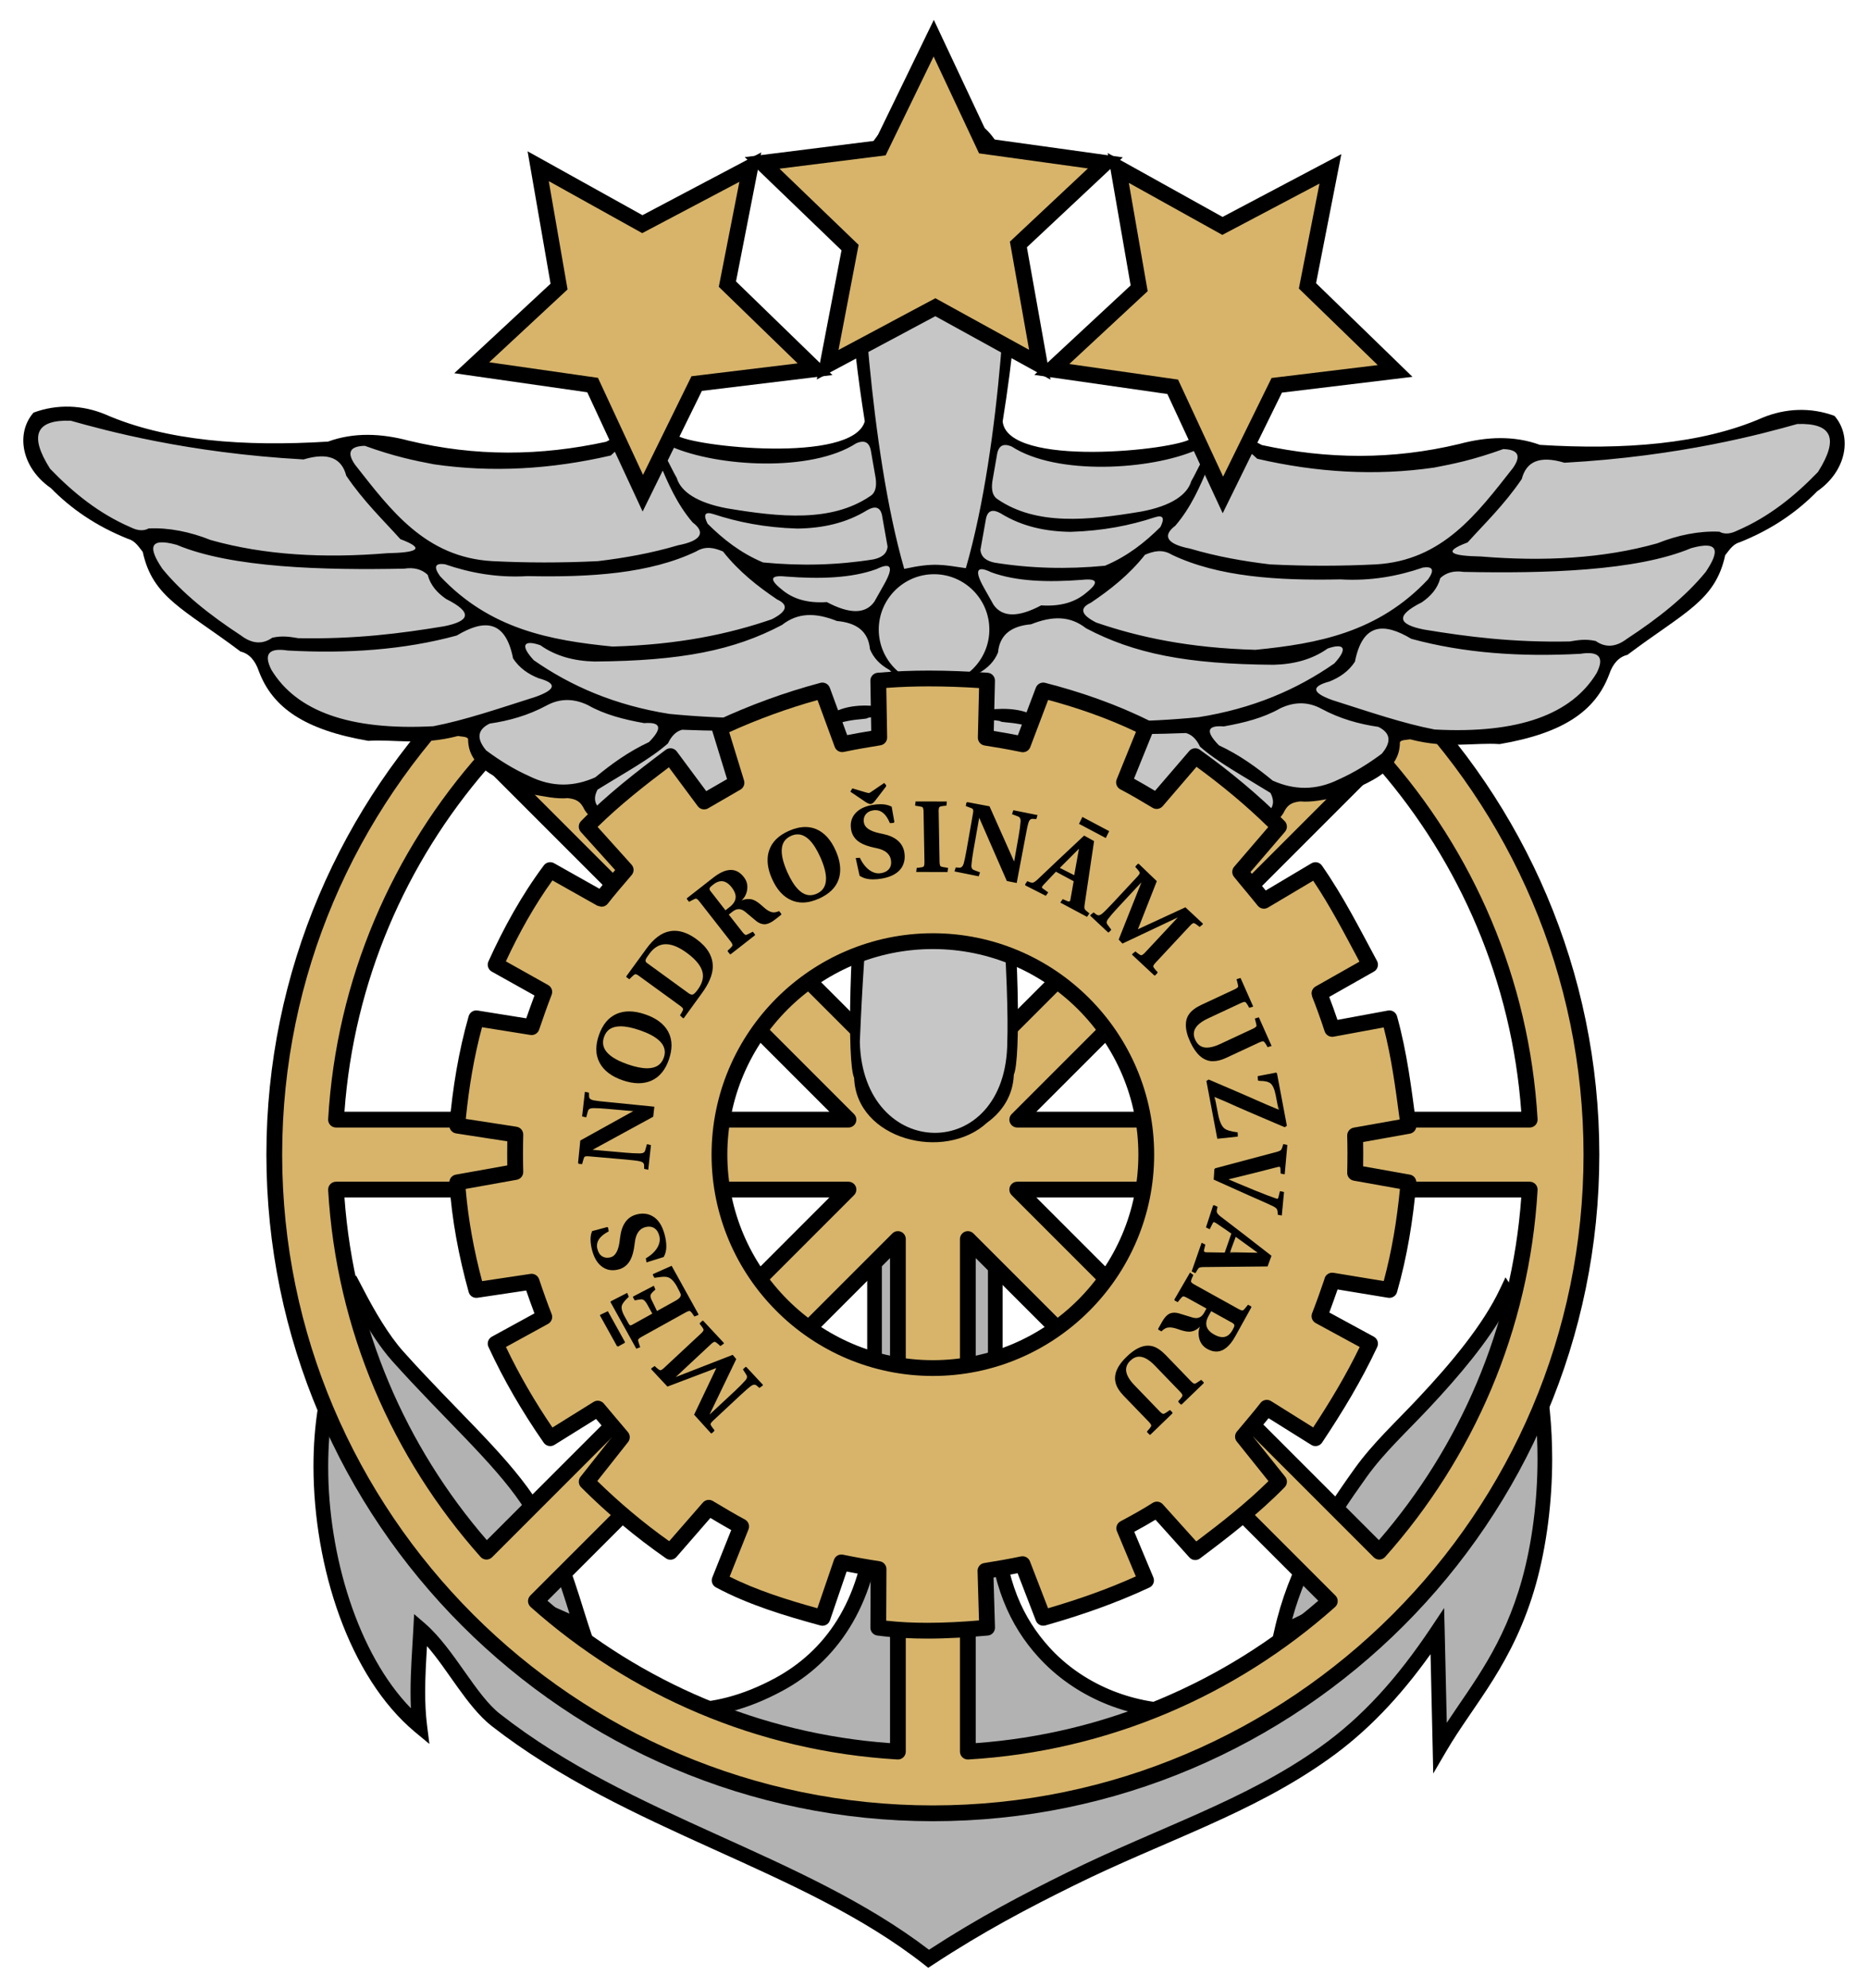
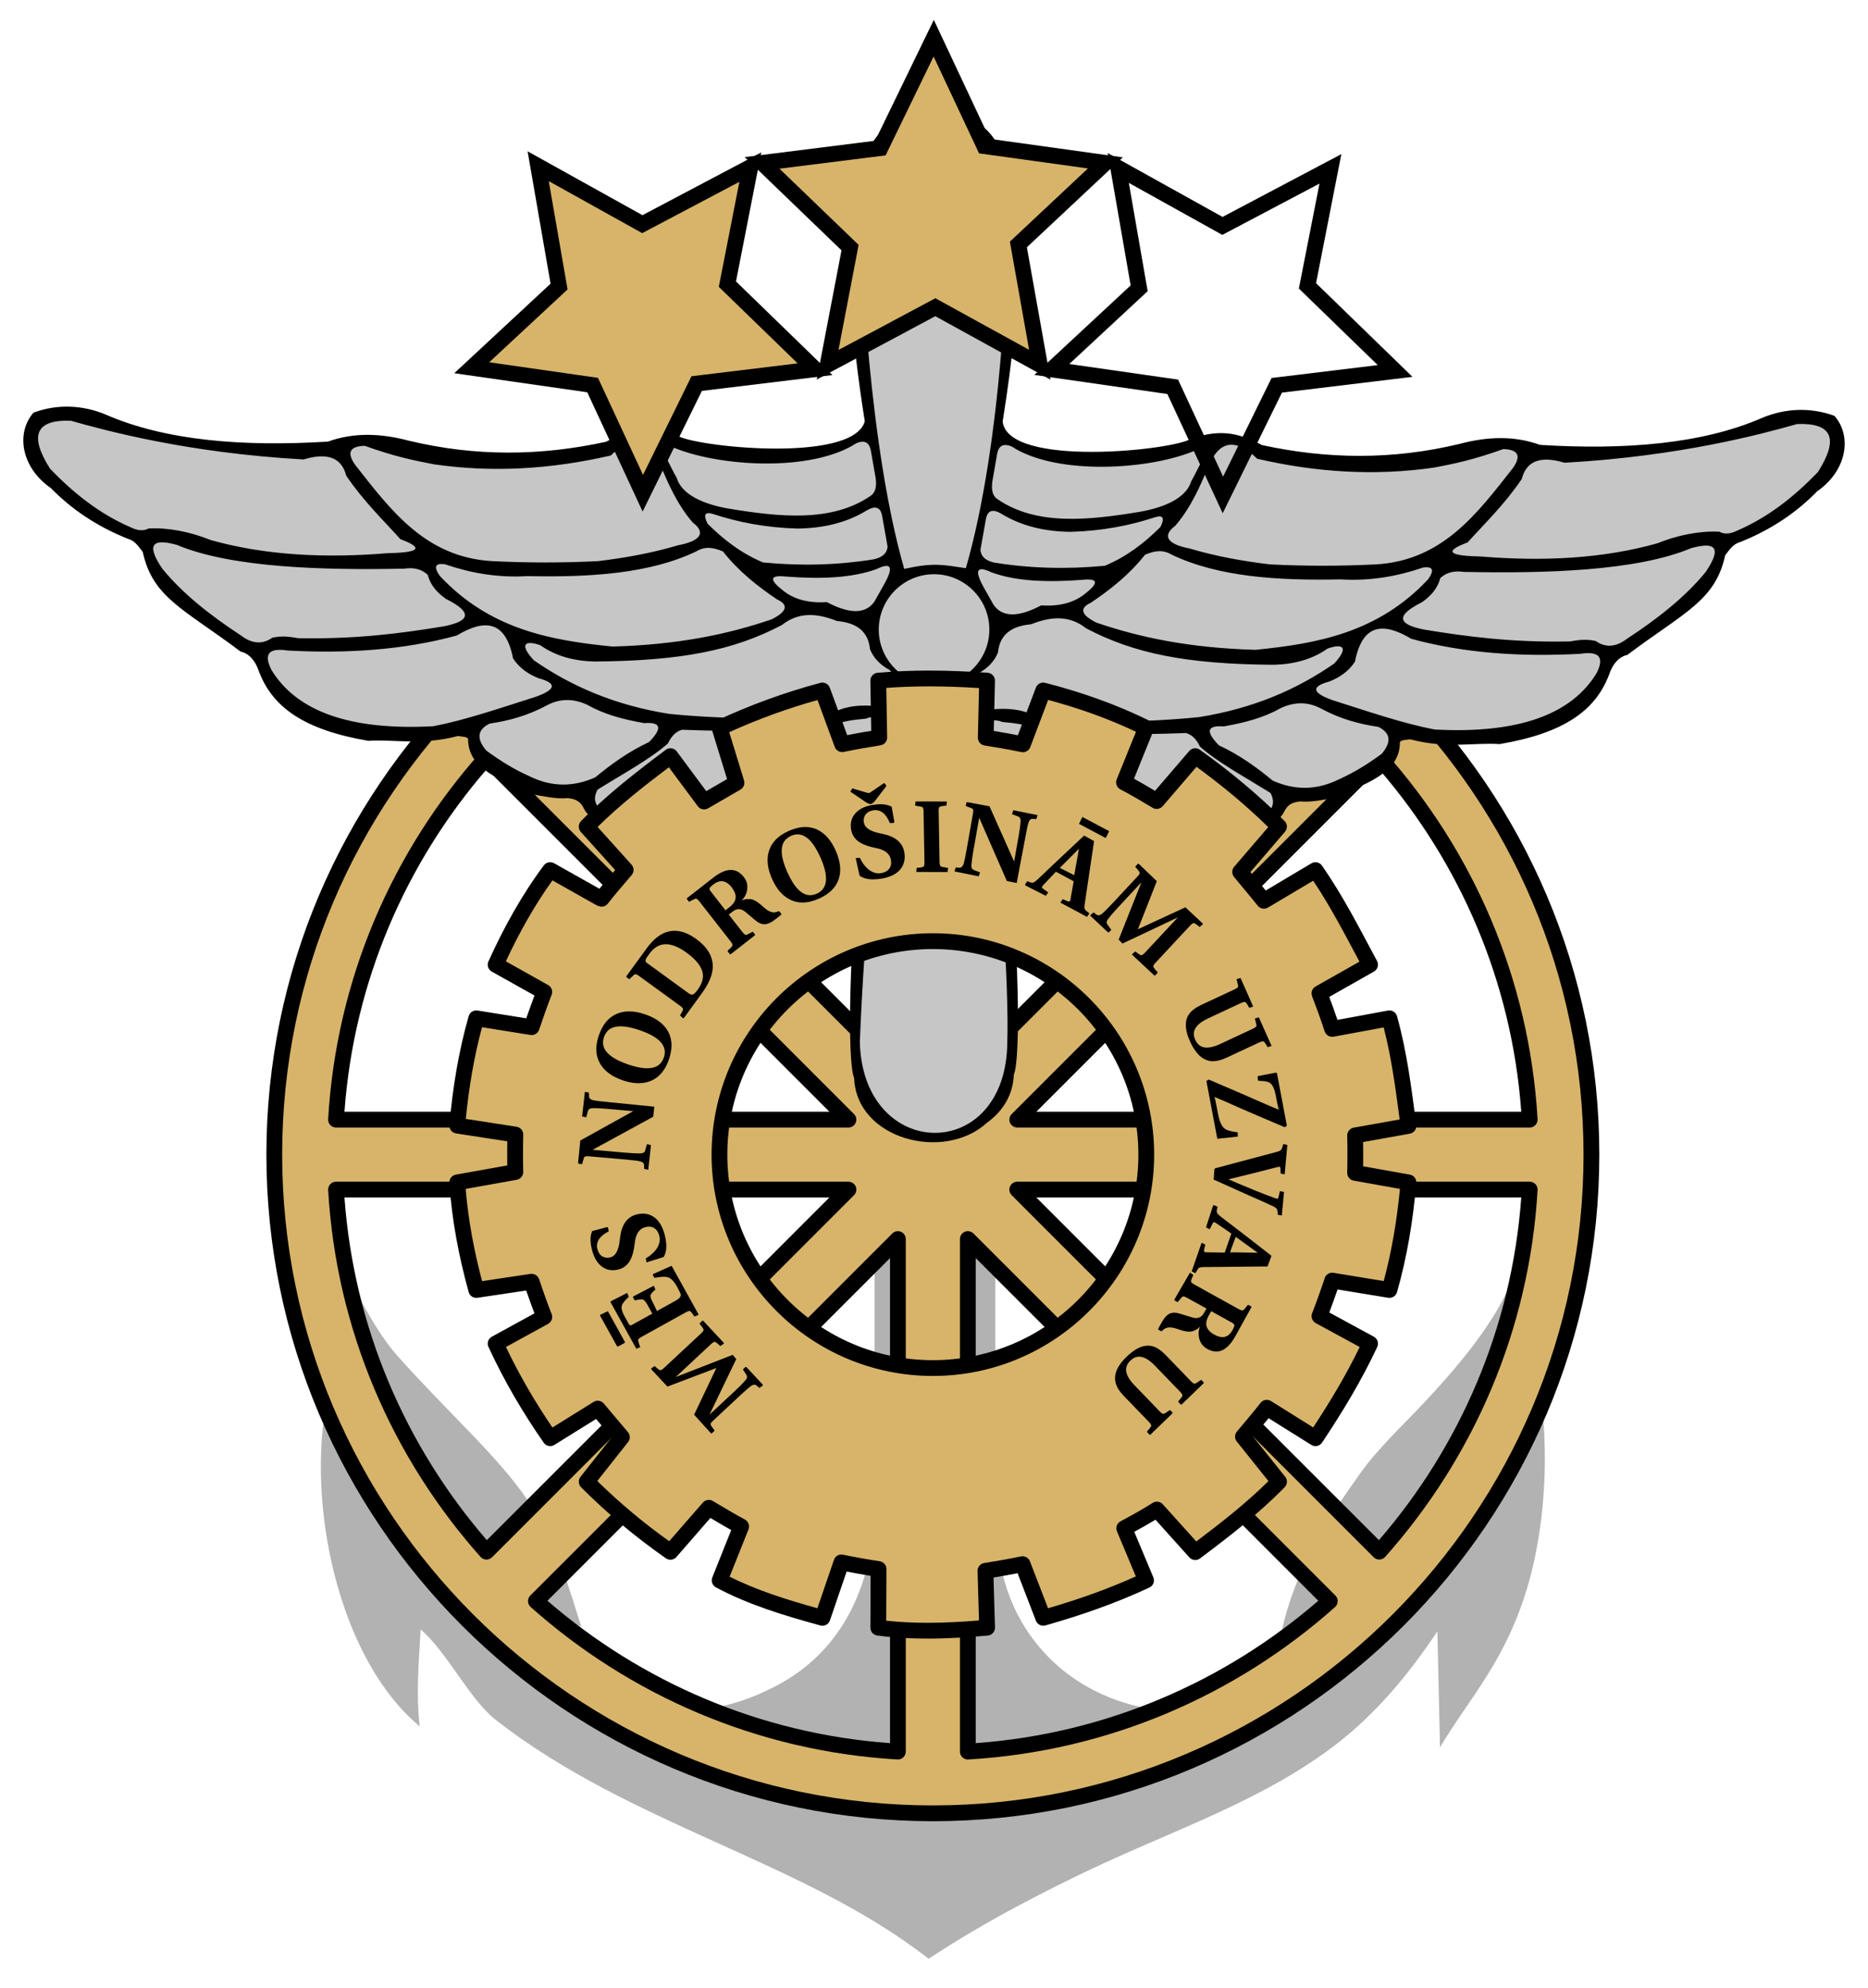
<svg xmlns="http://www.w3.org/2000/svg" version="1.1" x="0px" y="0px" width="470px" height="500px" viewBox="0 0 470 500" enable-background="new 0 0 470 500" xml:space="preserve">
  <path fill-rule="evenodd" clip-rule="evenodd" fill="#B2B2B2" d="M250.417,207.661v22.783V382.2  c0.527,15.75,5.428,25.912,12.176,33.365c13.202,14.577,35.893,19.131,53.413,10.612c13.652-6.106,25.574-13.968,32.89-28.148  c-8.776,3.981-18.418,8.715-26.516,12.69c3.518-15.908,11.063-27.777,19.932-40.197c4.496-6.281,10.215-11.529,15.895-17.572  c8.304-8.842,16.431-18.564,20.843-27.856c11.101,17.212,12.094,49.696,5.662,72.739c-5.526,19.81-15.317,29.622-22.396,41.729  c-0.228-9.728-0.451-19.454-0.663-29.188c-8.723,13.062-17.604,22.896-28.374,30.565c-19.253,13.725-40.862,20.351-63.829,31.685  c-11.432,5.64-22.903,11.619-35.806,20.106c-31.342-24.544-74.918-33.539-108.884-60.065c-6.661-5.206-12.06-16.857-18.927-22.789  c-0.424,8.132-1.211,16.269-0.212,24.405c-19.373-16.029-28.275-52.707-23.722-80.367c1.397-8.466,4.251-17.345,8.044-28.435  c2.656,5.104,6.292,11.407,10.146,15.701c13.051,14.557,25.122,25.127,32.532,36.004c7.882,11.578,10.769,23.267,13.639,32.023  c-7.946-3.318-15.892-7.442-25.174-9.695c10.064,13.909,20.6,22.619,33.574,27.337c11.437,4.167,24.785,5.826,41.369-3.17  c12.547-6.807,22.481-19.788,24.014-41.48V187.745h30.375V207.661z" />
-   <path d="M232.508,494.179c-30.822-24.215-74.447-33.232-108.884-60.065c-6.117-4.866-10.909-14.032-16.187-20.032  c-0.233,3.875-0.461,7.707-0.461,11.514c0,2.847,0.125,5.661,0.477,8.449l0.585,4.644l-3.599-2.979  c-16.685-13.895-25.527-41.661-25.567-66.824c0-5.248,0.387-10.396,1.206-15.277c1.429-8.656,4.315-17.615,8.121-28.721l1.384-4.061  l1.999,3.806c2.61,5.031,6.221,11.249,9.873,15.31c12.974,14.482,25.058,25.025,32.683,36.2  c8.094,11.88,11.037,23.839,13.875,32.495l1.264,3.838l-3.729-1.563c-6.438-2.698-12.751-5.837-19.64-8.101  c8.908,11.153,18.206,18.23,29.378,22.307c5.248,1.908,10.835,3.25,16.931,3.25c6.849,0,14.379-1.676,22.935-6.313  c12.017-6.558,21.517-18.809,23.041-39.854V185.9h34.064v1.845v19.921v22.778v151.692c0.535,15.399,5.243,25.021,11.702,32.177  c8.328,9.219,20.719,14.292,33.004,14.281c6.29,0,12.561-1.314,18.293-4.103c11.75-5.27,21.957-11.716,29.058-22.317  c-7.193,3.355-14.646,7.023-21.122,10.199l-3.453,1.686l0.837-3.742c3.597-16.274,11.333-28.414,20.229-40.865  c4.654-6.499,10.445-11.779,16.051-17.774c8.251-8.778,16.279-18.416,20.52-27.38l1.416-2.984l1.808,2.772  c6.923,10.777,9.918,26.728,9.939,42.858c0,10.904-1.415,21.888-4.042,31.382c-5.651,20.224-15.704,30.343-22.593,42.169  l-3.294,5.63l-0.143-6.521c-0.178-7.834-0.358-15.664-0.535-23.499c-7.795,10.899-15.938,19.471-25.58,26.33  c-19.579,13.947-41.297,20.573-64.094,31.832c-11.4,5.63-22.789,11.577-35.593,20.006L233.544,495L232.508,494.179z M107.04,408.478  c7.281,6.383,12.714,18.045,18.863,22.73c33.113,25.943,76.072,35.008,107.833,59.254c12.534-8.158,23.759-14.005,34.891-19.496  c23.147-11.402,44.647-18.019,63.58-31.536c10.543-7.511,19.266-17.148,27.907-30.077l3.236-4.861l0.146,5.842  c0.175,7.676,0.342,15.356,0.522,23.032c6.666-10.098,14.292-19.454,18.917-36.03c2.534-9.107,3.915-19.805,3.915-30.391  c0.005-14.223-2.497-28.265-7.691-38.023c-4.75,8.63-12.134,17.318-19.608,25.285c-5.744,6.112-11.405,11.308-15.736,17.388  c-8.105,11.359-14.959,22.046-18.699,35.718c7.289-3.573,15.463-7.543,23.02-10.963l4.832-2.194l-2.43,4.718  c-7.567,14.689-19.972,22.831-33.722,28.965c-6.226,3.011-13.033,4.458-19.85,4.458c-13.284-0.011-26.626-5.444-35.739-15.5  c-7.029-7.734-12.126-18.437-12.653-34.595V230.444v-22.778v-18.065l-26.69-0.005v192.737c-1.532,22.2-11.887,35.92-24.975,42.975  c-9.022,4.883-17.223,6.759-24.687,6.759c-6.645,0-12.674-1.479-18.195-3.482c-13.369-4.855-24.25-13.883-34.433-27.989  l-2.926-4.055l4.858,1.177c8.063,1.956,15.055,5.253,21.758,8.195c-2.563-8.185-5.587-17.991-12.181-27.692  c-7.186-10.575-19.253-21.172-32.384-35.813c-3.112-3.472-5.998-8.047-8.386-12.319c-3.106,9.239-5.417,16.873-6.607,24.125  c-0.777,4.659-1.15,9.61-1.15,14.673c-0.042,22.455,7.535,47.221,20.806,60.828c-0.061-1.378-0.087-2.745-0.087-4.118  c0-5.344,0.424-10.607,0.7-15.818l0.196-3.753L107.04,408.478z" />
  <path fill-rule="evenodd" clip-rule="evenodd" fill="#D7B46A" d="M84.55,281.646h128.925l-91.079-91.075  C100.541,215.114,86.575,246.819,84.55,281.646 M234.716,124.754c91.264,0,165.7,74.431,165.7,165.692  s-74.436,165.692-165.7,165.692S69.021,381.708,69.021,290.446S143.452,124.754,234.716,124.754 M122.402,390.327l91.073-91.081  H84.55C86.575,334.073,100.541,365.778,122.402,390.327 M225.921,440.612V311.677l-91.078,91.086  C159.384,424.613,191.094,438.587,225.921,440.612 M334.589,402.769l-91.073-91.087v128.931  C278.343,438.587,310.048,424.619,334.589,402.769 M384.882,299.24H255.957l91.078,91.087  C368.894,365.778,382.856,334.073,384.882,299.24 M347.035,190.565l-91.078,91.081h128.925  C382.856,246.819,368.894,215.109,347.035,190.565 M243.516,140.275v128.93l91.073-91.081  C310.048,156.268,278.343,142.3,243.516,140.275 M134.838,178.13c24.546-21.862,56.256-35.83,91.083-37.854v128.936L134.838,178.13z  " />
  <path d="M67.028,290.441c0-92.364,75.321-167.67,167.688-167.686v1.993v1.983c-45.087,0-86.003,18.384-115.669,48.043  c-29.654,29.664-48.051,70.587-48.051,115.667c0.011,45.084,18.397,85.997,48.051,115.672  c29.667,29.659,70.582,48.037,115.669,48.037c45.082,0,86.011-18.378,115.665-48.037c29.664-29.675,48.045-70.588,48.045-115.672  c0-45.08-18.381-86.003-48.045-115.667c-29.654-29.659-70.583-48.043-115.665-48.043v-1.983v-1.993  c92.361,0.016,167.678,75.322,167.683,167.686c-0.005,92.369-75.321,167.675-167.683,167.685  C142.349,458.116,67.028,382.811,67.028,290.441 M242.148,442.054c-0.397-0.376-0.62-0.901-0.62-1.437V311.682  c0-0.806,0.49-1.526,1.222-1.834c0.745-0.308,1.601-0.143,2.171,0.43l91.076,91.081l-1.407,1.399l1.407-1.399  c0.379,0.382,0.602,0.917,0.581,1.463c-0.016,0.541-0.257,1.055-0.668,1.426c-24.856,22.137-56.991,36.291-92.285,38.348  c-0.034,0.005-0.066,0.005-0.103,0.005C243.015,442.6,242.521,442.409,242.148,442.054 M245.496,438.486  c32.802-2.375,62.691-15.479,86.191-35.818l-86.191-86.199V438.486z M225.797,442.595c-35.289-2.057-67.412-16.211-92.279-38.353  c-0.405-0.366-0.652-0.88-0.667-1.426c-0.016-0.541,0.196-1.076,0.575-1.458l91.092-91.081c0.565-0.578,1.416-0.737,2.166-0.43  c0.731,0.308,1.217,1.028,1.217,1.829v128.94c0,0.535-0.223,1.061-0.62,1.437c-0.369,0.355-0.862,0.546-1.378,0.546  C225.863,442.6,225.829,442.6,225.797,442.595 M225.921,440.617l0.109-1.993L225.921,440.617z M223.937,438.486V316.469  l-86.196,86.199C161.245,423.008,191.134,436.111,223.937,438.486 M345.636,391.731l-91.092-91.086  c-0.564-0.567-0.737-1.421-0.427-2.168c0.308-0.742,1.037-1.22,1.84-1.22h128.925v1.978v-1.978c0.543,0,1.068,0.223,1.444,0.62  c0.374,0.393,0.57,0.928,0.541,1.479c-2.057,35.288-16.213,67.417-38.355,92.284c-0.363,0.408-0.88,0.646-1.426,0.668h-0.051  C346.516,392.31,345.999,392.098,345.636,391.731 M346.942,387.422c20.334-23.499,33.439-53.391,35.816-86.198H260.744  L346.942,387.422z M122.335,392.31c-0.543-0.021-1.063-0.26-1.421-0.668c-22.147-24.867-36.298-56.996-38.35-92.284  c-0.029-0.541,0.167-1.087,0.541-1.479c0.376-0.397,0.896-0.62,1.445-0.62h128.925c0.797,0,1.532,0.482,1.839,1.22  c0.299,0.747,0.132,1.601-0.438,2.168l-91.076,91.086c-0.379,0.366-0.885,0.578-1.416,0.578H122.335z M122.396,390.321l1.487-1.314  L122.396,390.321z M122.489,387.422l86.193-86.198H86.668C89.04,334.025,102.144,363.923,122.489,387.422 M255.957,283.629  c-0.803,0-1.532-0.477-1.84-1.225c-0.31-0.742-0.138-1.595,0.427-2.157l91.092-91.092c0.374-0.387,0.912-0.594,1.46-0.578  c0.543,0.011,1.052,0.255,1.421,0.663c22.153,24.861,36.293,56.996,38.35,92.29c0.029,0.546-0.167,1.081-0.541,1.479  c-0.376,0.397-0.901,0.62-1.444,0.62H255.957z M260.744,279.659h122.015c-2.377-32.798-15.477-62.689-35.816-86.194L260.744,279.659  z M345.548,191.88l1.487-1.314L345.548,191.88z M84.55,283.629c-0.549,0-1.068-0.223-1.445-0.62  c-0.374-0.397-0.575-0.933-0.541-1.479c2.051-35.294,16.208-67.423,38.35-92.285c0.358-0.408,0.877-0.657,1.416-0.668  c0.549-0.016,1.076,0.202,1.46,0.578l91.086,91.092c0.57,0.563,0.737,1.415,0.438,2.157c-0.308,0.742-1.042,1.225-1.839,1.225H84.55  z M208.683,279.659l-86.193-86.194c-20.334,23.505-33.449,53.396-35.821,86.194H208.683z M224.517,270.61l-91.092-91.081  l1.413-1.405l1.317,1.484l-1.317-1.484l-1.413,1.405c-0.384-0.382-0.591-0.917-0.575-1.464c0.01-0.54,0.249-1.065,0.663-1.426  c24.861-22.142,56.996-36.301,92.284-38.347c0.543-0.037,1.087,0.165,1.482,0.541c0.397,0.376,0.62,0.901,0.62,1.442v128.936  c0,0.795-0.485,1.526-1.217,1.828c-0.249,0.106-0.511,0.154-0.766,0.154C225.402,271.193,224.896,270.992,224.517,270.61   M223.937,264.413V142.396c-32.803,2.375-62.703,15.479-86.196,35.829L223.937,264.413z M242.75,271.039  c-0.731-0.302-1.222-1.033-1.222-1.834v-128.93c0-0.551,0.223-1.065,0.62-1.442c0.4-0.376,0.933-0.578,1.476-0.541  c35.294,2.046,67.428,16.205,92.285,38.347c0.411,0.36,0.652,0.886,0.668,1.426c0.021,0.547-0.202,1.076-0.581,1.464L244.92,270.61  c-0.384,0.382-0.901,0.583-1.416,0.583C243.256,271.193,242.993,271.146,242.75,271.039 M245.496,264.413l86.191-86.199  c-23.5-20.334-53.389-33.443-86.191-35.818V264.413z M243.396,142.263l0.12-1.988L243.396,142.263z" />
  <path fill-rule="evenodd" clip-rule="evenodd" d="M461.571,104.616c-6.046-2.232-12.404-1.893-18.071,0.44  c-15.285,6.716-35.034,8.158-56.034,6.854c-6.525-2.38-13.377-2.078-20.282-0.233c-16.854,4.039-33.192,3.854-49.667,0.281  c-6.595-3.552-11.262-3.785-17.854-1.617c-3.84,2.862-46.134,7.448-47.388-4.32c4.919-30.534,7.62-67.291-6.722-75.375  c-8.028-3.075-13.369-4.389-20.268-0.355c-4.665,2.571-7.49,7.517-9.139,13.734c-4.32,15.193-2.046,40.076,1.439,61.963  c-3.035,10.761-43.497,6.324-47.25,3.525c-6.589-2.168-11.256-1.935-17.854,1.617c-16.473,3.578-32.813,3.769-49.667-0.286  c-6.904-1.834-13.753-2.136-20.279,0.239c-21.002,1.309-40.749-0.138-56.042-6.844c-5.662-2.343-12.018-2.682-18.058-0.445  c-4.545,5.206-3.04,13.867,4.368,18.988c5.028,5.136,11.291,9.521,19.351,12.743c1.63,0.472,2.335,1.426,3.769,3.313  c2.481,11.535,10.372,14.344,24.599,25.058c2.075,0.487,3.655,2.131,4.593,4.908c3.451,9.214,11.541,14.812,27.56,17.552  c6.351-0.45,13.205,1.24,22.537-1.214c1.188,0.207,2.139,0.111,2.563,0.7c-0.066,8.02,8.993,10.447,16.229,13.989  c2.958,0.498,5.916,1.192,8.876,0.938c2.149,0.255,3.212,0.838,4.177,2.905c2.807,4.564,9.626,6.102,16.611,6.473  c3.758,0.233,8.571-0.334,14.233-2.768c2.075-0.821,3.029,0.043,4.723,1.893c3.305,6.589,11.15,8.656,18.254,7.628  c6.647-1.531,11.196-3.657,15.945-7.813c-3.236,28-3.7,58.099-1.917,62.063c0.573,15.511,22.696,21.151,33.447,11.254  c3.846-2.772,6.539-6.843,6.732-12.08c1.752-3.875,1.347-32.776-1.707-60.246c4.684,4.029,9.189,6.139,15.739,7.645  c7.101,1.033,14.949-1.034,18.256-7.623c1.694-1.851,2.648-2.714,4.721-1.897c5.656,2.438,10.472,3.005,14.228,2.772  c6.992-0.371,13.809-1.909,16.611-6.473c0.967-2.067,2.036-2.656,4.185-2.91c2.953,0.26,5.916-0.435,8.876-0.934  c7.23-3.546,16.295-5.969,16.229-13.983c0.424-0.594,1.373-0.498,2.568-0.705c9.324,2.454,16.181,0.758,22.532,1.208  c16.02-2.74,24.106-8.333,27.56-17.546c0.933-2.777,2.518-4.421,4.596-4.909c14.222-10.713,22.11-13.528,24.591-25.063  c1.439-1.882,2.145-2.836,3.772-3.302c8.068-3.234,14.326-7.612,19.351-12.754C464.6,118.488,466.108,109.821,461.571,104.616z" />
  <path fill-rule="evenodd" clip-rule="evenodd" fill="#C6C6C6" d="M215.399,111.528c2.137-0.949,3.388-0.271,3.75,2.03  c0.395,2.253,0.788,4.516,1.182,6.774c0.294,2.216-0.151,3.695-1.331,4.432c-9.775,6.668-22.754,5.338-36.102,3.106  c-7.506-1.399-11.604-4.193-12.624-7.644c-1.034-1.776-1.729-3.43-2.77-5.206c-1.14-2.21-0.657-3.101,1.439-2.656  C180.458,117.407,204.063,118.87,215.399,111.528 M178.033,131.741c3.896,3.87,8.272,7.353,13.955,9.743  c9.552,0.928,18.824,0.668,27.788-0.774c1.959-0.424,3.358-1.31,3.544-3.207c-0.477-2.698-0.959-5.391-1.439-8.089  c-0.477-1.839-1.699-2.21-3.652-1.103c-5.386,3.324-11.338,4.569-17.61,4.649c-8.179-0.244-15.036-1.633-21.148-3.647  C177.365,128.64,176.885,129.451,178.033,131.741 M220.552,143.148c-6.274,2.29-14.172,2.544-22.81,1.882  c-3.907-0.408-4.281,0.663-1.105,3.207c2.69,2.322,6.345,3.557,11.397,3.218c5.765,3.059,9.751,3.027,11.964-0.111  c0.809-1.442,1.625-2.884,2.438-4.32C224.906,142.634,224.281,141.335,220.552,143.148 M91.768,112.143  c-3.764,0.106-4.572,1.696-2.433,4.76c9.011,11.456,17.718,23.308,34.546,24.252c8.569,0.429,17.411,0.456,26.576,0  c6.719-0.806,13.433-1.999,20.154-3.992c5.725-1.092,7.071-3.186,3.652-5.751c-3.979-4.67-6.226-9.913-8.413-15.171  c-2.738-6.313-6.791-6.865-12.182-1.659c-14.988,3.467-29.834,4.347-44.518,2.21C104.278,115.859,99.316,114.862,91.768,112.143   M111.919,141.929c-2.476-0.329-2.875,0.663-1.214,2.99c12.587,13.417,27.846,16.168,43.402,17.721  c16.687-0.461,29.309-3.16,40.088-6.865c3.843-1.961,4.283-3.621,1.331-4.983c-4.903-3.308-9.608-6.992-13.621-12.07  c-2.139-0.891-4.32-1.484-6.758,0c-11.676,5.577-26.592,6.536-42.411,6.197C125.147,145.38,118.32,144.129,111.919,141.929   M135.948,162.306c-4.087-1.421-5.232-0.111-1.657,3.764c9.431,6.579,20.536,11.36,34.106,13.512  c13.504,1.319,27.017,1.441,40.526,0.111c3.388-2.137,7.536-2.523,12.404-1.993c5.049-3.536,5.357-6.547,2.438-9.197  c-2.361-1.288-3.992-3.021-4.877-5.2c-0.416-4.559-3.461-6.658-8.304-7.087c-5.283-2.099-9.749-2.21-13.841,0.997  c-12.057,6.361-25.238,9.033-47.173,9.192C144.475,166.276,139.858,165.079,135.948,162.306 M218.338,180.578  c-0.331,0.668-7.691-0.35-13.403,4.761c-5.866,7.05-12.142,12.473-18.601,17.164c-2.33,2.364-1.813,3.695-0.885,4.872  c3.647,4.945,9.038,6.864,19.486,4.432c4.758-0.849,8.98-3.992,13.181-7.199c1.336-1.182,1.005-2.782,1.439-4.982  c1.004-6.006,1.709-10.411,3.321-15.617C223.43,180.944,221.912,179.799,218.338,180.578 M195.306,183.68  c-9.094,0.318-16.671,0.153-23.701-0.111c-1.471,0.402-2.653,1.548-3.538,3.43c-4.365,3.875-10.981,7.448-17.719,11.636  c-1.553,2.91-0.297,5.089,3.761,6.525c7.22,2.062,15.487,1.484,24.477-0.88c7.393-5.392,15.317-10.549,19.926-17.17  C200.694,184.342,199.621,183.197,195.306,183.68 M123.215,182.015c-3.101,1.517-3.398,3.764-0.891,6.754  c3.446,2.565,7.008,4.755,10.748,6.43c5.884,2.932,11.421,2.709,16.719,0.329c4.021-3.313,8.304-6.436,13.504-8.863  c3.443-3.504,3.03-5.095-1.214-4.761c-5.086-0.906-9.979-2.146-14.169-4.537c-3.621-1.733-7.093-1.696-10.411,0.111  C132.897,179.958,128.111,181.305,123.215,182.015 M72.387,163.637c-4.76-0.737-6.123,0.88-4.098,4.866  c6.319,10.396,19.667,15.304,40.751,14.18c7.952-1.531,16.37-4.421,25.805-7.421c5.092-1.845,5.314-3.398,0.663-4.649  c-2.531-1.018-4.779-2.491-6.417-4.982c-1.905-9.733-7.262-9.908-14.18-5.762C101.678,163.478,87.392,164.458,72.387,163.637   M112.25,150.676c-2.192-1.511-3.928-3.393-4.646-6.091c-1.513-1.399-3.475-1.914-5.874-1.542  c-20.247,0.403-43.425-0.17-57.25-5.985c-7.199-1.993-7.084,0.885-3.652,5.985c5.113,6.271,12.049,11.736,19.818,16.825  c2.772,2.104,5.396,2.29,7.864,0.551c2.595-0.583,4.546-0.202,6.536,0.117c14.414,0.281,25.8-1.198,36.651-2.99  C118.119,156.279,119.139,154.132,112.25,150.676 M17.795,105.83c-8.707-0.292-10.575,3.594-5.2,12.076  c5.844,6.064,12.343,11.307,20.263,14.726c1.786,0.896,3.305,0.98,4.543,0.297c5.03-0.244,10.427,0.843,15.611,2.916  c13.539,3.822,28.54,4.622,44.403,3.318c7.175-0.148,10.019-1.034,3.321-3.541c-4.217-4.702-9.2-9.441-13.618-15.951  c-1.092-4.267-4.344-6.022-10.743-4.098C47.096,113.956,26.333,108.236,17.795,105.83 M227.509,143.101  c7.562-1.654,9.695-1.018,15.508-0.18c9.163-31.742,10.721-78.91,10.297-89.412c-0.08-30.91-36.396-30.3-37.102-0.074  C216.746,65.68,218.63,112.217,227.509,143.101 M227.634,172.415c-8.887,30.889-10.764,77.421-11.296,89.666  c0.705,30.226,37.02,30.83,37.102-0.074c0.424-10.512-1.129-57.67-10.297-89.417C237.621,173.83,235.569,175.007,227.634,172.415   M235.013,144.442c-7.66,0-13.913,6.25-13.913,13.915c0,7.665,6.253,13.91,13.913,13.91c7.665,0,13.913-6.245,13.913-13.91  C248.925,150.691,242.678,144.442,235.013,144.442 M254.6,112.355c-2.139-0.949-3.387-0.271-3.75,2.025  c-0.397,2.264-0.787,4.522-1.179,6.78c-0.297,2.216,0.148,3.689,1.331,4.426c9.775,6.674,22.754,5.338,36.102,3.106  c7.509-1.394,11.601-4.182,12.622-7.644c1.031-1.771,1.726-3.43,2.767-5.206c1.14-2.21,0.663-3.101-1.437-2.656  C289.546,118.239,265.938,119.691,254.6,112.355 M291.969,132.567c1.145-2.29,0.668-3.101-1.439-2.433  c-6.112,2.02-12.963,3.403-21.148,3.653c-6.268-0.08-12.224-1.326-17.604-4.649c-1.953-1.108-3.175-0.742-3.658,1.103  c-0.482,2.693-0.962,5.386-1.439,8.084c0.186,1.903,1.59,2.793,3.546,3.207c8.966,1.447,18.232,1.702,27.79,0.779  C283.697,139.915,288.07,136.438,291.969,132.567 M249.447,143.975c-3.724-1.813-4.347-0.519-1.884,3.87  c0.816,1.442,1.625,2.883,2.438,4.32c2.216,3.139,6.2,3.176,11.959,0.117c5.052,0.334,8.712-0.896,11.405-3.217  c3.181-2.545,2.804-3.621-1.108-3.208C263.625,146.52,255.724,146.26,249.447,143.975 M378.231,112.965  c-7.551,2.725-12.51,3.721-17.379,4.654c-14.689,2.131-29.537,1.256-44.518-2.216c-5.396-5.201-9.452-4.654-12.187,1.659  c-2.187,5.264-4.434,10.506-8.418,15.171c-3.414,2.576-2.07,4.659,3.658,5.762c6.722,1.993,13.435,3.175,20.16,3.981  c9.157,0.456,18.007,0.429,26.571,0c16.828-0.938,25.535-12.797,34.546-24.247C382.814,114.666,381.995,113.081,378.231,112.965   M358.077,142.756c-6.401,2.195-13.229,3.446-20.812,2.99c-15.823,0.334-30.729-0.625-42.416-6.202  c-2.433-1.479-4.615-0.886-6.753,0c-4.016,5.078-8.728,8.768-13.624,12.07c-2.947,1.363-2.51,3.027,1.328,4.983  c10.782,3.706,23.401,6.404,40.089,6.865c15.561-1.548,30.82-4.305,43.415-17.716C360.958,143.419,360.553,142.422,358.077,142.756   M334.051,163.133c-3.915,2.772-8.527,3.971-13.618,4.093c-21.941-0.154-35.122-2.831-47.179-9.187  c-4.092-3.212-8.559-3.096-13.841-0.997c-4.842,0.424-7.888,2.529-8.304,7.082c-0.885,2.179-2.51,3.917-4.876,5.206  c-2.918,2.65-2.605,5.656,2.443,9.197c4.864-0.53,9.017-0.144,12.399,1.987c13.51,1.336,27.022,1.214,40.526-0.111  c13.571-2.152,24.682-6.928,34.112-13.507C339.288,163.021,338.143,161.707,334.051,163.133 M251.663,181.4  c-3.576-0.774-5.092,0.371-4.538,3.435c1.611,5.206,2.314,9.611,3.324,15.617c0.432,2.194,0.095,3.795,1.437,4.982  c4.196,3.207,8.42,6.351,13.181,7.193c10.448,2.438,15.834,0.52,19.486-4.426c0.922-1.177,1.445-2.508-0.891-4.877  c-6.459-4.687-12.733-10.109-18.596-17.165C259.35,181.056,251.989,182.068,251.663,181.4 M274.698,184.501  c-4.32-0.482-5.391,0.668-3.215,3.436c4.609,6.621,12.54,11.778,19.934,17.159c8.988,2.375,17.255,2.941,24.475,0.885  c4.061-1.431,5.314-3.615,3.761-6.525c-6.74-4.177-13.353-7.755-17.716-11.63c-0.891-1.882-2.07-3.027-3.546-3.43  C291.362,184.66,283.79,184.824,274.698,184.501 M346.789,182.842c-4.898-0.705-9.685-2.057-14.289-4.537  c-3.315-1.808-6.791-1.845-10.411-0.111c-4.19,2.396-9.085,3.626-14.172,4.537c-4.246-0.328-4.652,1.257-1.222,4.761  c5.206,2.422,9.494,5.55,13.512,8.863c5.301,2.374,10.838,2.597,16.717-0.334c3.748-1.67,7.313-3.864,10.742-6.425  C350.176,186.601,349.882,184.358,346.789,182.842 M397.612,164.463c-15.007,0.816-29.291-0.159-42.519-3.769  c-6.92-4.145-12.271-3.976-14.183,5.757c-1.641,2.491-3.886,3.971-6.417,4.983c-4.651,1.256-4.429,2.81,0.668,4.654  c9.428,3,17.849,5.889,25.794,7.421c21.085,1.124,34.438-3.785,40.757-14.18C403.74,165.338,402.372,163.721,397.612,164.463   M357.751,151.503c-6.889,3.451-5.868,5.603,0.546,6.864c10.861,1.792,22.246,3.276,36.659,2.995c1.991-0.323,3.938-0.7,6.534-0.116  c2.476,1.738,5.091,1.553,7.856-0.552c7.779-5.094,14.71-10.554,19.828-16.831c3.43-5.094,3.539-7.973-3.658-5.979  c-13.819,5.815-37.003,6.388-57.245,5.979c-2.407-0.366-4.365,0.148-5.874,1.548C361.679,148.11,359.943,149.987,357.751,151.503   M452.207,106.657c-8.54,2.406-29.296,8.126-58.581,9.743c-6.401-1.93-9.653-0.175-10.737,4.098  c-4.424,6.509-9.404,11.249-13.626,15.95c-6.698,2.502-3.854,3.393,3.324,3.536c15.866,1.309,30.87,0.503,44.401-3.313  c5.185-2.078,10.581-3.159,15.617-2.92c1.232,0.689,2.749,0.599,4.538-0.297c7.92-3.419,14.419-8.657,20.271-14.727  C462.779,110.245,460.918,106.365,452.207,106.657" />
  <path fill-rule="evenodd" clip-rule="evenodd" fill="#D7B46A" d="M206.939,173.698l4.951,13.507  c2.637-0.557,6.308-1.198,9.337-1.681l-0.241-14.302c9.266-0.816,18.126-0.615,27.382,0l-0.342,14.35  c2.632,0.397,6.306,1.039,9.335,1.675l5.128-13.549c8.815,2.263,17.719,5.343,25.872,9.419l-5.553,13.688  c2.313,1.192,5.584,3.106,8.219,4.702l9.711-11.286c7.533,5.381,14.525,11.18,21.077,17.727l-9.788,11.387  c1.678,2.078,4.066,4.877,5.987,7.268l12.979-7.719c5.325,7.655,9.338,15.639,13.724,23.786l-12.725,7.215v0.084  c0.955,2.391,2.232,5.911,3.191,8.858l14.408-2.661c2.497,9.012,3.565,17.858,4.792,27.066l-13.425,2.391  c0.072,2.635,0.072,6.309,0,9.42l13.425,2.401c-0.814,9.171-2.258,18.188-4.792,27.057l-14.408-2.364v0.079  c-0.803,2.396-2.078,5.99-3.191,8.858l12.725,6.923c-3.925,8.392-8.601,16.094-13.724,23.791l-12.261-7.666  c-1.596,2.073-4.076,4.951-5.993,7.263l9.075,11.339c-6.515,6.647-13.668,12.166-21.077,17.727l-9.647-10.724  c-2.24,1.437-5.508,3.275-8.222,4.712l5.492,13.109c-8.429,3.944-16.947,6.875-25.872,9.425l-5.206-13.496h-0.074  c-2.558,0.557-6.231,1.193-9.266,1.681l0.424,14.291c-9.057,0.806-18.339,1.204-27.382,0l0.066-14.736  c-2.637-0.397-6.308-1.044-9.348-1.681l-4.766,13.941c-8.707-2.374-17.896-5.126-25.872-9.425l5.417-13.555  c-2.239-1.192-5.507-3.106-8.147-4.707l-9.64,11.079c-7.583-5.28-14.543-11.111-21.077-17.642l8.847-11.195  c-1.672-1.999-4.153-4.872-6.064-7.184l-11.964,7.443c-5.27-7.57-9.863-15.41-13.732-23.791l12.245-6.717  c-0.959-2.391-2.234-5.984-3.196-8.857l-13.917,2.078c-2.449-8.837-4.175-17.896-4.787-27.057l14.618-2.618v-0.08  c-0.077-2.561-0.077-6.229,0-9.346l-14.618-2.253c0.819-9.144,2.264-18.14,4.787-26.981l13.923,2.227  c0.798-2.396,2.081-5.99,3.191-8.863l-12.245-6.859c3.74-8.275,8.272-16.508,13.732-23.786l12.844,7.221h0.077  c1.596-2.073,4.077-4.951,6.067-7.268l-9.807-10.889c6.454-6.595,13.7-12.187,21.077-17.727l8.468,11.402l8.142-4.707l-4.241-13.799  C189.432,179.216,198.02,176.078,206.939,173.698 M234.721,236.747h-0.011c-14.787,0.006-28.207,6.033-37.934,15.76  c-9.722,9.723-15.757,23.145-15.757,37.939v0.005v0.006c0.005,14.784,6.03,28.195,15.757,37.929  c9.722,9.727,23.146,15.754,37.939,15.754h0.005h0.005c14.782,0,28.204-6.027,37.926-15.754c9.727-9.728,15.76-23.149,15.76-37.935  v-0.01c0-14.79-6.033-28.207-15.754-37.935C262.93,242.78,249.508,236.753,234.721,236.747" />
  <path d="M220.724,411.414c-1-0.138-1.731-0.976-1.726-1.978l0.053-13.029c-1.871-0.308-4.01-0.684-6.035-1.081l-4.201,12.287  c-0.342,0.997-1.397,1.554-2.407,1.272c-8.739-2.391-18.052-5.163-26.288-9.59c-0.885-0.482-1.275-1.542-0.896-2.491l4.755-11.916  c-1.622-0.907-3.496-2.004-5.237-3.049l-8.551,9.828c-0.668,0.764-1.808,0.912-2.632,0.329c-7.681-5.344-14.739-11.265-21.35-17.87  c-0.716-0.715-0.776-1.85-0.146-2.645l7.838-9.913c-1.201-1.421-2.622-3.074-3.926-4.628l-10.49,6.531  c-0.891,0.551-2.081,0.313-2.677-0.552c-5.33-7.66-9.981-15.596-13.907-24.098c-0.44-0.949-0.066-2.067,0.845-2.571l10.721-5.868  c-0.673-1.771-1.405-3.833-2.067-5.752l-12.269,1.829c-0.997,0.148-1.948-0.467-2.208-1.437c-2.476-8.932-4.241-18.129-4.858-27.454  c-0.072-1.012,0.628-1.913,1.627-2.088l12.942-2.316c-0.01-0.907-0.021-1.882-0.021-2.89c0-1.044,0.011-2.125,0.026-3.175  l-12.897-1.988c-1.037-0.164-1.771-1.097-1.673-2.142c0.825-9.245,2.285-18.362,4.853-27.353c0.281-0.971,1.228-1.574,2.227-1.421  l12.261,1.967c0.607-1.755,1.346-3.816,2.067-5.746l-10.743-6.006c-0.901-0.515-1.27-1.622-0.84-2.561  c3.788-8.376,8.381-16.73,13.949-24.173c0.591-0.795,1.694-1.018,2.568-0.535l11.411,6.425c1.203-1.484,2.626-3.154,3.957-4.702  l-8.644-9.595c-0.7-0.779-0.678-1.961,0.056-2.72c6.589-6.716,13.913-12.372,21.305-17.922c0.424-0.323,0.957-0.451,1.477-0.382  c0.533,0.079,0.994,0.36,1.314,0.79l7.408,9.977l5.24-3.027l-3.774-12.293c-0.292-0.943,0.159-1.956,1.06-2.38  c8.468-3.949,17.17-7.13,26.195-9.542c0.988-0.26,2.02,0.281,2.377,1.24l4.365,11.906c1.885-0.371,4.029-0.753,6.046-1.076  l-0.209-12.59c-0.024-1.039,0.763-1.919,1.808-2.015c4.384-0.387,8.662-0.551,12.929-0.551c4.9,0,9.775,0.212,14.758,0.546  c1.065,0.074,1.874,0.96,1.853,2.03l-0.299,12.611c1.89,0.308,4.034,0.684,6.059,1.086l4.527-11.969  c0.363-0.949,1.368-1.474,2.356-1.22c8.916,2.296,17.949,5.412,26.261,9.568c0.928,0.461,1.341,1.559,0.949,2.523l-4.874,12.022  c1.662,0.917,3.543,2.009,5.293,3.054l8.609-10.02c0.668-0.779,1.829-0.917,2.661-0.317c7.615,5.434,14.691,11.307,21.326,17.928  c0.739,0.736,0.782,1.913,0.104,2.703l-8.691,10.13c1.179,1.432,2.563,3.064,3.848,4.644l11.498-6.838  c0.901-0.53,2.051-0.286,2.648,0.578c5.428,7.798,9.478,15.865,13.854,23.981c0.503,0.949,0.167,2.142-0.771,2.672l-11.259,6.377  c0.673,1.76,1.418,3.816,2.075,5.778l12.712-2.349c1.015-0.186,1.993,0.435,2.274,1.421c2.553,9.202,3.621,18.145,4.843,27.342  c0.146,1.045-0.57,2.02-1.617,2.211l-11.757,2.099c0.021,0.907,0.026,1.872,0.026,2.868c0,1.076-0.005,2.163-0.026,3.239  l11.757,2.094c1.021,0.175,1.715,1.103,1.627,2.131c-0.819,9.271-2.274,18.41-4.858,27.433c-0.275,0.965-1.237,1.574-2.229,1.415  l-12.725-2.094c-0.607,1.766-1.357,3.843-2.078,5.794l11.198,6.086c0.922,0.503,1.296,1.632,0.856,2.592  c-3.989,8.514-8.717,16.311-13.873,24.045c-0.604,0.896-1.797,1.156-2.708,0.589l-10.753-6.722  c-1.206,1.484-2.608,3.138-3.883,4.659l8.055,10.066c0.636,0.785,0.573,1.919-0.125,2.635c-6.637,6.774-13.888,12.356-21.31,17.923  c-0.819,0.62-1.983,0.509-2.672-0.266l-8.521-9.483c-1.641,0.997-3.538,2.067-5.34,3.049l4.797,11.449  c0.413,0.981-0.021,2.115-0.989,2.566c-8.553,3.997-17.172,6.965-26.163,9.531c-0.983,0.28-2.03-0.239-2.398-1.193l-4.604-11.942  c-1.866,0.371-4.026,0.752-6.056,1.086l0.368,12.553c0.032,1.055-0.761,1.945-1.802,2.041c-4.999,0.445-10.085,0.769-15.188,0.769  C229.137,412.193,224.909,411.971,220.724,411.414 M233.356,408.218c4.315,0,8.651-0.238,12.966-0.594l-0.363-12.42  c-0.032-0.997,0.679-1.866,1.678-2.02c3.005-0.472,6.661-1.119,9.146-1.654l0.421-0.048h0.077c0.819,0,1.558,0.504,1.858,1.268  l4.559,11.805c7.604-2.227,14.891-4.766,22.082-8.015l-4.745-11.334c-0.395-0.948-0.005-2.046,0.901-2.523  c2.677-1.415,5.929-3.244,8.079-4.627c0.819-0.53,1.893-0.382,2.55,0.344l8.426,9.356c6.403-4.818,12.531-9.626,18.161-15.182  l-7.967-9.95c-0.591-0.731-0.581-1.786,0.021-2.507c1.938-2.333,4.408-5.211,5.95-7.21c0.612-0.806,1.757-1.012,2.627-0.477  l10.623,6.642c4.326-6.594,8.293-13.188,11.702-20.233l-11.068-6.017c-0.882-0.487-1.275-1.532-0.906-2.471  c1.065-2.74,2.298-6.186,3.085-8.539c0.08-0.467,0.313-0.891,0.679-1.193c0.445-0.376,1.031-0.54,1.606-0.445l12.648,2.078  c2.046-7.591,3.31-15.31,4.082-23.181l-11.633-2.078c-0.957-0.17-1.662-1.018-1.635-1.999c0.034-1.548,0.061-3.228,0.061-4.845  s-0.026-3.175-0.061-4.469c-0.027-0.986,0.673-1.845,1.635-2.02l11.562-2.057c-1.052-7.925-2.052-15.521-4.021-23.149l-12.601,2.327  c-0.975,0.175-1.942-0.403-2.253-1.347c-0.938-2.899-2.213-6.393-3.143-8.736l-0.146-0.736v-0.079c0-0.711,0.392-1.379,1.01-1.729  l11.042-6.25c-3.758-7.034-7.281-13.846-11.644-20.361l-11.378,6.759c-0.851,0.515-1.948,0.313-2.568-0.461  c-1.876-2.358-4.275-5.142-5.974-7.263c-0.604-0.736-0.594-1.813,0.037-2.544l8.571-9.977c-5.65-5.523-11.644-10.49-18.044-15.161  l-8.516,9.908c-0.636,0.726-1.71,0.906-2.537,0.397c-2.611-1.58-5.871-3.488-8.108-4.639c-0.906-0.477-1.314-1.563-0.922-2.513  l4.851-11.964c-7.005-3.351-14.557-5.985-22.097-8.021l-4.5,11.88c-0.347,0.911-1.317,1.441-2.269,1.24  c-2.974-0.626-6.631-1.257-9.231-1.654c-0.983-0.153-1.707-1.007-1.683-2.015l0.297-12.436c-4.259-0.266-8.429-0.419-12.598-0.419  c-3.563,0-7.122,0.116-10.737,0.387l0.212,12.441c0.021,0.986-0.7,1.84-1.678,1.993c-3.008,0.472-6.666,1.119-9.234,1.665  c-0.97,0.201-1.938-0.334-2.274-1.262l-4.331-11.789c-7.62,2.125-15.004,4.823-22.216,8.089l3.727,12.145  c0.268,0.88-0.106,1.834-0.906,2.301l-8.137,4.707c-0.872,0.509-1.99,0.275-2.592-0.53l-7.276-9.796  c-6.295,4.744-12.407,9.563-17.933,15.002l8.542,9.494c0.668,0.736,0.679,1.865,0.026,2.618c-1.985,2.312-4.455,5.185-5.998,7.183  c-0.374,0.493-0.949,0.774-1.574,0.774h-0.069l-0.983-0.249l-11.307-6.367c-4.538,6.298-8.423,13.284-11.718,20.361l10.639,5.964  c0.861,0.477,1.243,1.526,0.877,2.449c-1.095,2.83-2.359,6.414-3.146,8.772c-0.31,0.923-1.249,1.484-2.2,1.331l-12.168-1.945  c-2.043,7.559-3.302,15.24-4.084,23.064l12.772,1.972c0.989,0.148,1.709,1.018,1.683,2.015c-0.037,1.531-0.058,3.212-0.058,4.823  s0.021,3.154,0.058,4.464v0.09c0,0.954-0.689,1.776-1.633,1.945l-12.854,2.301c0.652,7.819,2.112,15.58,4.132,23.197l12.163-1.818  c0.957-0.144,1.869,0.424,2.184,1.336c0.943,2.841,2.218,6.419,3.151,8.752c0.371,0.938-0.016,1.998-0.888,2.48l-10.607,5.815  c3.372,7.071,7.278,13.762,11.697,20.26l10.353-6.445c0.846-0.53,1.948-0.34,2.584,0.424c1.893,2.285,4.368,5.163,6.051,7.167  c0.607,0.727,0.625,1.775,0.042,2.513l-7.745,9.796c5.661,5.54,11.644,10.555,18.092,15.146l8.468-9.717  c0.628-0.727,1.693-0.896,2.523-0.397c2.616,1.585,5.874,3.493,8.05,4.653c0.896,0.478,1.283,1.549,0.906,2.492l-4.744,11.89  c6.825,3.43,14.548,5.847,22.083,7.941l4.169-12.171c0.318-0.955,1.291-1.512,2.285-1.299c2.979,0.625,6.637,1.262,9.226,1.648  c0.978,0.148,1.699,0.996,1.694,1.977l-0.058,12.972C226.401,408.064,229.871,408.218,233.356,408.218 M234.708,346.122  c-15.331,0-29.27-6.25-39.338-16.337c-10.075-10.072-16.335-23.998-16.335-39.334v-0.01c0-15.336,6.26-29.262,16.335-39.344  c10.08-10.077,24.008-16.333,39.338-16.338h0.016v1.987v1.988h-0.016c-14.238,0.005-27.154,5.799-36.521,15.171  c-9.38,9.378-15.185,22.291-15.185,36.535v0.005c0.01,14.244,5.804,27.151,15.179,36.534c9.372,9.367,22.288,15.172,36.532,15.172  h0.01c14.244,0,27.152-5.805,36.526-15.172c9.367-9.372,15.171-22.296,15.171-36.534v-0.005c0-14.244-5.805-27.157-15.171-36.529  c-9.375-9.378-22.293-15.172-36.526-15.177v-1.988v-1.987c15.323,0.005,29.256,6.261,39.331,16.343  c10.083,10.077,16.34,24.003,16.34,39.339v0.005c0,15.33-6.258,29.271-16.34,39.339c-10.074,10.087-24.008,16.337-39.331,16.337  H234.708z" />
  <polygon fill-rule="evenodd" clip-rule="evenodd" fill="#D7B46A" points="234.936,9.606 247.679,36.753 278.115,40.983   256.235,61.492 261.618,91.745 235.347,77.273 208.246,91.745 213.883,62.293 191.749,40.983 221.506,37.246 " />
  <path d="M235.336,79.542l-29.833,15.924l6.226-32.495l-24.35-23.446l32.808-4.119l12.956-26.674L234.955,5l14.066,29.924  l33.486,4.654l-24.135,22.625l5.939,33.295L235.336,79.542z M222.823,39.085l-26.701,3.351l19.911,19.168l-5.06,26.431  l24.374-13.014l23.579,12.977l-4.834-27.21l19.632-18.416l-27.39-3.795l-11.432-24.358L222.823,39.085z" />
-   <polygon fill-rule="evenodd" clip-rule="evenodd" fill="#D7B46A" points="334.748,42.478 328.972,71.909 351.017,93.319   321.244,96.924 307.694,124.505 295.062,97.295 264.653,92.943 286.618,72.523 281.367,42.245 307.575,56.833 " />
  <path d="M293.716,99.113l-33.465-4.803l24.226-22.513l-5.786-33.306l28.909,16.078l26.213-13.852l3.676-1.94l-6.361,32.458  l24.257,23.558l-32.839,3.97l-14.906,30.343L293.716,99.113z M288.759,73.245l-19.72,18.32l27.369,3.923l11.333,24.406  l12.192-24.809l26.717-3.244l-19.847-19.258l5.189-26.404l-24.448,12.908l-23.521-13.083L288.759,73.245z" />
  <polygon fill-rule="evenodd" clip-rule="evenodd" fill="#D7B46A" points="188.793,42.043 183.023,71.474 205.063,92.885   175.29,96.489 161.746,124.076 149.108,96.866 118.694,92.508 140.669,72.089 135.418,41.815 161.621,56.398 " />
  <path d="M147.759,98.679l-33.459-4.797l24.225-22.519l-5.781-33.301l28.901,16.067l26.216-13.846l3.676-1.945l-6.355,32.458  l24.257,23.552l-32.839,3.981l-14.912,30.348L147.759,98.679z M142.802,72.805L123.088,91.13l27.363,3.917l11.339,24.411  l12.192-24.814l26.711-3.239l-19.839-19.258l5.182-26.41l-24.448,12.908l-23.515-13.083L142.802,72.805z" />
  <path d="M323.258,295.138l0.644-7.119l-1.021-0.229c-0.238,0.796-0.376,1.23-0.517,1.416c-0.125,0.175-0.477,0.36-1.037,0.53  c-0.585,0.164-2.998,0.811-7.251,1.929l-8.416,2.243l0.045,0.143l-0.154-0.011l-0.178,2.688l8.657,3.886  c3.231,1.41,5.314,2.349,6.25,2.794c0.554,0.291,0.896,0.562,1.005,0.773c0.125,0.202,0.199,0.679,0.199,1.384l1.021,0.207  l0.564-5.916l-1.021-0.223l-0.384,1.511c-0.077,0.329-0.159,0.393-0.289,0.403h-0.037c-0.061-0.011-0.18-0.037-0.347-0.096  c-1.19-0.393-2.984-1.081-5.38-2.057c-3.631-1.5-5.786-2.401-6.523-2.735l6.181-1.517c2.346-0.599,4.408-1.123,6.199-1.579  c0.17-0.048,0.289-0.069,0.392-0.069l0.021,0.011c0.087,0.005,0.148,0.032,0.193,0.09c0.005,0.006,0.008,0.017,0.013,0.021  c0.042,0.063,0.069,0.164,0.08,0.334l0.045,1.246l1.021,0.206l0.013-0.148h0.003L323.258,295.138z M322.362,305.612h0.003l0,0  H322.362z M255.936,221.423l2.062-10.884c0.3-1.701,0.554-2.889,0.761-3.562c0.223-0.716,0.546-0.991,1.026-0.997h0.042l0.917,0.059  l0.31-1.002l-6.096-1.225l-0.326,0.997l1.408,0.529c0.503,0.154,0.737,0.482,0.748,1.113v0.175c-0.064,0.976-0.228,2.179-0.482,3.61  l-1.145,6.494c-3.557-7.968-5.635-12.633-6.194-13.905l-5.64-1.065l-0.026,0.148l-0.146-0.031l-0.159,0.88  c1.055,0.387,1.641,0.609,1.755,0.747c0.058,0.054,0.125,0.223,0.125,0.493c0,0.175-0.021,0.387-0.072,0.631l-1.595,9.075  c-0.294,1.702-0.56,2.899-0.755,3.573c-0.239,0.699-0.56,0.985-1.021,0.991h-0.064l-0.906-0.059l-0.315,1.002l6.102,1.225  l0.326-0.997l-1.407-0.529c-0.525-0.159-0.753-0.482-0.763-1.113c0-0.048,0.005-0.106,0.01-0.17  c0.069-0.976,0.233-2.184,0.488-3.615l1.466-8.307c2.176,5.02,4.527,10.342,6.952,15.913l2.486,0.499l0.026-0.144h0.008  L255.936,221.423z M255.215,204.014l-0.133-0.021v-0.006L255.215,204.014z M245.922,220.225l0.207,0.037l-0.003,0.005  L245.922,220.225z M255.684,221.947h-0.008H255.684L255.684,221.947z M314.016,328.2c-0.7,0.88-1.1,1.352-1.27,1.42  c-0.048,0.011-0.093,0.017-0.156,0.017c-0.191,0.005-0.512-0.102-0.931-0.334l-11.153-6.182c-0.57-0.308-0.833-0.599-0.838-0.758  c-0.005-0.026-0.005-0.031-0.005-0.031c-0.005-0.223,0.191-0.785,0.594-1.602l-0.837-0.625l-3.952,6.812l0.066,0.207l0.777,0.429  c0.7-0.88,1.105-1.346,1.275-1.415c0.016-0.016,0.066-0.026,0.146-0.026c0.175-0.006,0.506,0.101,0.928,0.339l4.893,2.709  l-0.594,1.071c-0.506,0.896-1.158,1.314-2.009,1.33c-0.008,0-0.013,0-0.021,0c-0.271-0.005-0.546-0.042-0.856-0.133  c-1.471-0.445-2.666-0.816-3.599-1.097c-0.369-0.085-0.705-0.128-1.01-0.128c-0.504,0-0.954,0.106-1.347,0.318  c-0.628,0.355-1.214,1.039-1.773,2.046l-0.957,1.707l0.061,0.207l0.776,0.43c0.417-0.403,0.732-0.663,1.182-0.838  c0.244-0.111,0.56-0.159,0.917-0.159c0.575,0,1.298,0.154,2.123,0.456c1.118,0.402,2.025,0.615,2.746,0.615  c0.056,0,0.119,0,0.18-0.006c0.912-0.059,1.757-0.482,2.555-1.24c-0.254,0.509-0.353,1.124-0.353,1.729  c0,0.455,0.066,0.911,0.191,1.356c0.31,1.098,0.994,1.951,2.014,2.513c0.764,0.424,1.519,0.646,2.248,0.646  c1.784-0.01,3.369-1.304,4.755-3.795l4.076-7.353l-0.066-0.207L314.016,328.2z M310.042,332.759c0.374,0.212,0.533,0.435,0.538,0.71  v0.043c-0.011,0.143-0.164,0.524-0.472,1.06c-0.679,1.214-1.505,1.781-2.521,1.781c-0.607,0-1.286-0.207-2.046-0.62  c-1.399-0.774-2.046-1.691-2.046-2.777c0-0.583,0.19-1.225,0.58-1.93l0.668-1.203L310.042,332.759z M299.494,320.317l-0.016-0.006  l0.003-0.005L299.494,320.317z M292.165,334.709h0.002l0,0H292.165z M311.524,248.182v-0.085c0.005-0.249-0.162-0.8-0.4-1.786  l1.004-0.303l3.072,6.944l0.059,0.122h-0.003l0.059,0.133l-1,0.308c-0.45-0.854-0.808-1.352-0.973-1.432  c-0.047-0.026-0.114-0.048-0.188-0.048c-0.212,0-0.527,0.091-0.925,0.281l-8.304,3.88c-2.399,1.119-3.554,2.418-3.554,3.886  c0,0.478,0.125,0.976,0.384,1.521c0.612,1.294,1.553,1.925,2.91,1.925c0.901,0,1.991-0.286,3.273-0.88l8.314-3.875  c0.581-0.271,0.864-0.547,0.88-0.689c0-0.026,0.011-0.053,0.011-0.08c0-0.243-0.162-0.806-0.414-1.791l1.01-0.303l3.133,7.051  l0.005,0.011l0,0l0.061,0.138l-1.004,0.313c-0.451-0.864-0.822-1.357-0.983-1.437c-0.032-0.026-0.104-0.037-0.191-0.037  c-0.199,0-0.503,0.074-0.896,0.271l-0.069-0.122l0,0l0.059,0.122l-8.272,3.854c-1.238,0.583-2.361,0.869-3.366,0.869  c-0.151,0-0.296-0.005-0.432-0.01c-2.134-0.186-3.894-1.798-5.272-4.756c-0.766-1.627-1.145-3.063-1.145-4.33  c-0.005-1.071,0.276-2.01,0.851-2.789c0.625-0.874,1.672-1.643,3.148-2.332l8.267-3.854  C311.228,248.595,311.508,248.325,311.524,248.182z M316.507,271.787c0.273,0.111,0.403,0.111,0.533,0.111  c1.27,0,2.149,0.233,2.647,0.646c0.549,0.45,1.005,1.463,1.304,3.026l0.687,3.542c-1.042-0.43-2.009-0.838-2.995-1.246  c-5.667-2.519-10.594-4.606-14.567-6.309l-0.581,0.36l2.746,14.536l5.16-0.541l-0.032-1.071c-1.747-0.217-2.833-0.54-3.403-1.039  c-0.663-0.583-1.192-1.76-1.529-3.541l-0.835-4.293c0.71,0.297,1.493,0.62,2.258,0.943c4.151,1.882,9.261,4.05,15.333,6.642  l0.554-0.365l-2.502-13.264l-0.144,0.027l-0.026-0.148l-4.673,0.906L316.507,271.787z M321.606,277.915l0.25,1.271  c-0.029-0.01-0.056-0.021-0.083-0.036L321.606,277.915z M310.769,285.855l0.511-0.068v0.016L310.769,285.855z M305.746,277.278  l-0.268-1.378c0.024,0.011,0.05,0.021,0.071,0.032L305.746,277.278z M158.332,246.326c0.814-0.795,1.27-1.208,1.442-1.251  c0.024-0.016,0.056-0.021,0.093-0.021c0.186,0,0.512,0.139,0.938,0.462l10.326,7.501c0.525,0.365,0.748,0.688,0.737,0.843  c0.011,0.18-0.249,0.742-0.782,1.548l0.76,0.721l0.207-0.026l4.538-6.25c1.704-2.343,2.616-4.442,2.735-6.313  c0.005-0.148,0.011-0.302,0.011-0.44c0-2.592-1.405-4.897-4.162-6.896c-1.884-1.367-3.708-2.062-5.473-2.062  c-0.379,0-0.755,0.026-1.119,0.101c-2.104,0.355-4.087,1.834-5.932,4.384l-5.07,6.966l0.037,0.212L158.332,246.326z   M162.424,241.646c0-0.143,0.042-0.313,0.141-0.509c0.077-0.148,0.353-0.578,0.84-1.24c1.169-1.591,2.531-2.375,4.126-2.38  c1.514,0,3.252,0.699,5.227,2.141c2.409,1.744,3.756,3.473,4.055,5.147c0.032,0.223,0.053,0.456,0.053,0.685  c0,1.092-0.426,2.236-1.296,3.435c-0.527,0.731-0.962,1.145-1.238,1.24c-0.071,0.016-0.146,0.032-0.223,0.032  c-0.233,0-0.538-0.117-0.906-0.387l-10.459-7.603C162.522,242.049,162.435,241.874,162.424,241.646z M307.029,305.951  c-0.493-0.402-0.774-0.752-0.845-0.98c-0.032-0.079-0.048-0.169-0.048-0.291c0-0.255,0.069-0.631,0.223-1.098l-0.952-0.467  l-0.032,0.148l-0.146-0.048l-1.797,5.535l0.938,0.461l0.726-1.437c0.114-0.266,0.228-0.34,0.342-0.34  c0.029,0,0.056,0.006,0.104,0.017c0.082,0.031,0.228,0.101,0.414,0.212c1.688,1.134,2.984,2.014,3.859,2.64l-1.667,4.787  l-4.538-0.074h-0.032c-0.191,0-0.342-0.017-0.419-0.054c-0.162-0.058-0.204-0.148-0.225-0.317c-0.005-0.021-0.019-0.026-0.021-0.048  c0-0.069,0.005-0.133,0.035-0.201l0.321-1.325l-0.938-0.456l-2.502,7.204l0.943,0.461c0.43-0.748,0.668-1.161,0.838-1.305  c0.156-0.132,0.53-0.232,1.105-0.243l16.216-0.159l0.98-2.683l-6.952-5.396C309.613,307.944,307.633,306.434,307.029,305.951z   M309.836,314.009l1.082-2.889c2.083,1.526,3.931,2.857,5.537,4.018L309.51,315L309.836,314.009z M309.478,315.101l1.76,0.054  l-1.776-0.006L309.478,315.101z M303.642,308.581l-0.024,0.074h-0.002L303.642,308.581z M156.643,271.739  c1.432,0.493,2.772,0.747,4.016,0.747c1.156,0,2.227-0.212,3.202-0.636c2.054-0.891,3.531-2.693,4.453-5.359  c0.418-1.262,0.646-2.443,0.646-3.541c0-1.235-0.278-2.38-0.832-3.419c-1.047-1.951-2.979-3.403-5.775-4.363  c-1.466-0.509-2.823-0.752-4.071-0.752c-1.145,0-2.208,0.212-3.17,0.641c-2.036,0.896-3.517,2.698-4.434,5.359  c-0.435,1.246-0.642,2.418-0.642,3.515c0,1.251,0.284,2.401,0.854,3.451C151.952,269.338,153.879,270.785,156.643,271.739z   M151.729,262.245c0-0.445,0.077-0.901,0.244-1.384c0.62-1.808,1.972-2.682,4.185-2.688c1.32,0,2.921,0.329,4.821,0.98  c4.238,1.458,6.292,3.313,6.287,5.508c0,0.44-0.077,0.901-0.252,1.384c-0.628,1.792-1.98,2.677-4.196,2.683  c-1.312,0-2.916-0.318-4.808-0.971C153.765,266.29,151.719,264.435,151.729,262.245z M205.41,208.589  c-0.88-0.377-1.803-0.557-2.786-0.557c-1.307,0-2.698,0.328-4.164,0.986c-2.571,1.145-4.233,2.777-4.938,4.897  c-0.273,0.785-0.392,1.602-0.392,2.46c0,1.463,0.371,3.037,1.134,4.723c1.18,2.667,2.791,4.464,4.837,5.349  c0.885,0.388,1.818,0.584,2.817,0.584c1.291,0,2.671-0.329,4.132-0.981l-0.056-0.132l0.061,0.132  c2.576-1.15,4.244-2.772,4.959-4.871c0.257-0.779,0.382-1.596,0.382-2.46c0-1.468-0.382-3.053-1.134-4.749  C209.067,211.266,207.445,209.474,205.41,208.589z M203.84,225.187c-2.067,0.005-3.994-1.888-5.744-5.8  c-0.949-2.142-1.415-3.917-1.415-5.338c0-1.851,0.776-3.069,2.343-3.779c0.57-0.266,1.119-0.382,1.657-0.382  c2.062-0.011,4,1.882,5.744,5.788c0.938,2.132,1.41,3.912,1.41,5.339c-0.01,1.85-0.769,3.085-2.332,3.795v-0.005  C204.922,225.054,204.368,225.187,203.84,225.187z M272.962,228.743c-0.08-0.106-0.125-0.297-0.125-0.567  c0-0.164,0.016-0.345,0.05-0.557l2.388-16.046l-2.502-1.384l-6.422,6.022c-3.035,2.904-4.842,4.606-5.417,5.137  c-0.477,0.429-0.854,0.651-1.103,0.688c-0.027,0.006-0.059,0.006-0.098,0.006c-0.26,0-0.694-0.122-1.249-0.393l-0.602,0.858  l0.141,0.063l-0.069,0.139l5.182,2.634l0.604-0.858l-1.299-0.943c-0.223-0.133-0.292-0.255-0.292-0.345  c0-0.063,0.005-0.096,0.032-0.133c0.048-0.085,0.141-0.223,0.281-0.387c1.392-1.484,2.459-2.624,3.215-3.397l4.461,2.391  l-0.787,4.479c-0.027,0.206-0.064,0.344-0.114,0.435c-0.074,0.132-0.151,0.186-0.297,0.195c-0.082,0-0.196-0.037-0.321-0.079  l-1.237-0.524l-0.602,0.869l6.719,3.589l0.607-0.864C273.439,229.23,273.066,228.934,272.962,228.743z M271.476,213.497  l-1.195,6.658l-3.621-1.839C268.486,216.498,270.092,214.892,271.476,213.497z M267.015,226.93l-0.026,0.048l-0.008-0.005  L267.015,226.93z M273.389,230.407l0.05,0.026l0,0L273.389,230.407z M194.704,229.507h-0.069c-0.745-0.011-1.646-0.493-2.688-1.464  c-0.952-0.885-1.755-1.452-2.455-1.701c-0.374-0.138-0.771-0.196-1.166-0.196c-0.554,0-1.129,0.122-1.744,0.355  c0.811-0.727,1.288-1.718,1.423-2.799c0.021-0.191,0.032-0.371,0.032-0.563c0.011-0.917-0.297-1.765-0.906-2.533  c-0.901-1.167-1.996-1.776-3.244-1.771c-1.32,0-2.786,0.657-4.421,1.935l-6.626,5.179l-0.026,0.212l0.554,0.694  c0.991-0.524,1.535-0.811,1.72-0.811l0.005-0.011v0.011c0.156-0.016,0.488,0.207,0.872,0.71l7.856,10.051  c0.326,0.435,0.482,0.764,0.482,0.943c0,0.037-0.011,0.064-0.016,0.085c-0.032,0.175-0.435,0.637-1.177,1.268l-0.024,0.206  l0.554,0.7l0.207,0.031l6.085-4.755l0.032-0.217l-0.549-0.7c-0.991,0.53-1.551,0.812-1.72,0.812c0.04,0-0.016,0-0.016,0  c-0.162,0.011-0.482-0.212-0.864-0.705l-3.451-4.41l0.965-0.753c0.533-0.414,1.044-0.62,1.548-0.62c0.517,0,1.042,0.212,1.58,0.636  c1.18,0.991,2.145,1.803,2.895,2.423c0.668,0.498,1.336,0.747,1.991,0.747c0.077,0,0.159,0,0.238-0.005  c0.729-0.08,1.538-0.478,2.438-1.183l1.542-1.208l0.027-0.207l-0.549-0.7C195.513,229.385,195.149,229.507,194.704,229.507z   M185.102,225.615c-0.011,0.891-0.477,1.729-1.487,2.528l-1.084,0.844l-3.719-4.776c-0.202-0.239-0.284-0.445-0.284-0.626  c0-0.085,0.026-0.175,0.072-0.265c0.069-0.133,0.363-0.43,0.851-0.806c0.729-0.583,1.423-0.854,2.081-0.854  c0.891,0,1.741,0.509,2.584,1.574C184.77,224.089,185.102,224.884,185.102,225.615z M175.146,225.934v-0.005  c0.008,0.005,0.016,0.01,0.023,0.01l0.048,0.027L175.146,225.934z M217.883,201.804l-3.931-2.656l0.496-0.832l3.321,0.986  c0.43,0.132,0.729,0.19,0.854,0.186h0.042c0.082-0.011,0.384-0.175,0.798-0.482l3.008-2.052l0.525,0.604l-0.109,0.105l0.114,0.085  l-2.788,3.637c-0.376,0.487-0.713,0.784-1.076,0.854c-0.042,0.005-0.087,0.005-0.13,0.005  C218.696,202.238,218.328,202.079,217.883,201.804z M236.399,216.832l-0.228-12.755h-0.141l0.141-0.042l-0.005-0.048  c0-0.594,0.114-0.928,0.25-1.013c0.13-0.116,0.739-0.249,1.704-0.307l0.119-1.045l-7.869-0.016l-0.133,1.05  c1.113,0.175,1.723,0.28,1.863,0.392c0.13,0.074,0.271,0.451,0.271,1.093l0.228,12.759c-0.016,0.026-0.005,0.074-0.005,0.101  c0.005,0.589-0.114,0.918-0.233,0.997c-0.135,0.116-0.737,0.244-1.709,0.313l-0.125,1.034h0.151v0.005l0.251-0.005l7.48,0.016  l0.13-1.044c-1.119-0.17-1.726-0.281-1.858-0.393C236.545,217.85,236.404,217.479,236.399,216.832z M230.65,201.761l-0.13,0.006  v-0.006H230.65z M222.134,209.776l-0.808-0.17c-2.465-0.524-3.74-1.426-3.957-2.64c-0.04-0.212-0.061-0.408-0.061-0.599  c0.005-0.547,0.156-1.019,0.461-1.447c0.397-0.557,1.01-0.923,1.869-1.071c0.212-0.037,0.421-0.059,0.633-0.059  c1.516,0,2.714,1.05,3.631,3.266l1.01-0.059l-0.026-0.148h0.005v-0.005l0.146-0.026l-0.689-3.901  c-0.891-0.456-1.808-0.62-2.828-0.62c-0.644,0-1.317,0.063-2.046,0.19c-2.009,0.36-3.491,1.118-4.418,2.29  c-0.668,0.832-1,1.803-1,2.899c0,0.345,0.04,0.694,0.098,1.065c0.239,1.342,0.989,2.418,2.205,3.181  c0.877,0.552,2.115,0.991,3.724,1.336l0.586,0.122c2.099,0.467,3.223,1.437,3.491,2.915c0.032,0.233,0.058,0.467,0.058,0.689  c-0.005,0.609-0.156,1.113-0.482,1.537c-0.44,0.589-1.108,0.954-2.036,1.119c-0.217,0.037-0.424,0.058-0.62,0.058  c-0.774,0-1.535-0.26-2.295-0.795c-0.949-0.679-1.776-1.723-2.441-3.127l-1.044,0.063l0.967,4.437  c0.944,0.652,2.057,0.928,3.409,0.928c0.694,0,1.45-0.063,2.264-0.212c2.253-0.403,3.87-1.262,4.811-2.593  c0.575-0.843,0.877-1.813,0.877-2.883c0-0.371-0.032-0.764-0.098-1.156C227.106,211.971,225.264,210.428,222.134,209.776z   M215.529,215.957l-0.053,0.011l-0.003-0.011H215.529z M278.716,232.671l0.896,1.209l-0.607,0.646l-0.212,0.011l-4.435-4.146  l-0.019-0.201l0.812-0.674l0.726,0.547c0.162,0.121,0.336,0.175,0.509,0.18c0.262,0,0.578-0.138,0.936-0.43  c0.543-0.45,1.405-1.314,2.579-2.57l6.29-6.754c0.392-0.413,0.57-0.753,0.57-0.917c0-0.021-0.011-0.053-0.011-0.063  c-0.021-0.17-0.384-0.679-1.052-1.362l-0.01-0.212l0.607-0.642l0.212-0.005l4.554,4.367l-4.755,12.098l11.949-5.519l4.362,4.071  l0.019,0.212l-0.816,0.657c-0.742-0.626-1.265-0.949-1.447-0.965h-0.029c-0.167,0-0.498,0.175-0.906,0.636l-8.696,9.33  c-0.4,0.419-0.581,0.747-0.575,0.922c0,0,0,0.027,0.005,0.054c0.034,0.175,0.392,0.678,1.065,1.367l0.011,0.207l-0.61,0.652  l-0.204,0.005l-5.558-5.185l-0.013-0.207l0.811-0.662c0.737,0.625,1.264,0.954,1.437,0.965h0.035  c0.156,0.005,0.493-0.191,0.906-0.626l8.299-8.895l-13.934,6.584l-0.952-1.013l5.728-14.402l-6.024,6.467  c-0.999,1.061-1.786,1.993-2.377,2.772c-0.233,0.313-0.347,0.594-0.347,0.837C278.452,232.247,278.526,232.454,278.716,232.671z   M152.946,329.832l4.299,7.756l-0.066,0.212l-1.704,0.943l-0.069-0.127l-0.138,0.063l-4.299-7.75l0.061-0.201L152.946,329.832z   M302.242,347.098l0.62,0.626l-0.005,0.223l-5.561,5.364l-0.199-0.006l-0.625-0.641v-0.202c0.668-0.71,1.015-1.219,1.036-1.362  v-0.074c0.011-0.175-0.167-0.503-0.575-0.917l-6.372-6.6c-1.466-1.516-2.786-2.242-3.941-2.237c-0.782,0-1.508,0.318-2.21,0.992  c-0.731,0.699-1.073,1.457-1.084,2.273c0,1.14,0.694,2.449,2.112,3.918l6.367,6.6c0.405,0.424,0.737,0.614,0.912,0.604h0.037  c0.18-0.011,0.7-0.345,1.635-0.976l0.607,0.636v0.212l-5.553,5.37l-0.212-0.005l-0.612-0.637l-0.005-0.201  c0.66-0.71,1.015-1.225,1.042-1.373v-0.069c0.005-0.169-0.175-0.503-0.581-0.927l-6.335-6.558c-1.097-1.14-1.786-2.242-2.051-3.313  c-0.098-0.382-0.143-0.753-0.143-1.129c0-1.744,0.989-3.546,2.921-5.401c1.895-1.845,3.692-2.789,5.38-2.789  c0.421,0,0.846,0.064,1.259,0.181c1.026,0.313,2.099,1.05,3.223,2.216l6.34,6.568c0.403,0.429,0.74,0.62,0.907,0.614  c0,0,0.056-0.005,0.045,0C300.787,348.063,301.309,347.724,302.242,347.098z M154.173,319.527c0.482,0,0.989-0.074,1.503-0.207  c1.314-0.354,2.319-1.192,2.979-2.48c0.475-0.917,0.811-2.194,1.005-3.816l0.077-0.6c0.289-2.136,1.145-3.334,2.595-3.731  c0.326-0.09,0.647-0.133,0.954-0.133c0.491,0,0.917,0.122,1.31,0.36c0.612,0.393,1.047,1.023,1.286,1.93  c0.077,0.302,0.119,0.604,0.119,0.912c0,0.673-0.193,1.352-0.602,2.062c-0.597,1.008-1.553,1.919-2.905,2.709l0.159,1.023  l0.148-0.048l0.003,0.016l0.395-0.138l3.785-1.182c0.472-0.816,0.663-1.696,0.663-2.704c0-0.896-0.146-1.893-0.44-3  c-0.597-2.216-1.59-3.748-3.014-4.564c-0.748-0.439-1.566-0.651-2.446-0.651c-0.533,0-1.076,0.073-1.641,0.228  c-2.343,0.62-3.713,2.592-4.087,5.772l-0.103,0.812c-0.302,2.507-1.089,3.864-2.29,4.177c-0.3,0.074-0.575,0.111-0.83,0.111  c-0.451,0-0.854-0.111-1.232-0.328c-0.599-0.351-1.005-0.934-1.228-1.776c-0.103-0.313-0.14-0.609-0.14-0.901  c0-1.394,0.954-2.592,2.953-3.626l-0.148-1.001l-0.141,0.042l-0.042-0.144l-3.827,1.028c-0.31,0.705-0.408,1.379-0.408,2.104  c0,0.854,0.138,1.776,0.408,2.783c0.533,1.967,1.41,3.382,2.667,4.198C152.408,319.278,153.25,319.527,154.173,319.527z   M162.745,317.381l-0.005-0.096l0.024,0.09L162.745,317.381z M187.784,343.869l4.143,4.448l-0.005,0.206l-0.854,0.615l-0.694-0.604  c-0.181-0.148-0.363-0.217-0.565-0.217c-0.249,0-0.554,0.111-0.896,0.365c-0.565,0.413-1.482,1.22-2.746,2.391l-6.748,6.292  c-0.445,0.414-0.647,0.731-0.642,0.901h-0.053l0.071,0.037c0.005,0.17,0.329,0.7,0.954,1.437l-0.01,0.207l-0.647,0.604l-0.207-0.006  l-4.244-4.681l5.595-11.736l-12.306,4.67l-4.077-4.362l0.005-0.217l0.859-0.6c0.694,0.684,1.195,1.039,1.368,1.061h0.056  c0.167,0.011,0.499-0.164,0.922-0.567l9.33-8.693c0.44-0.408,0.636-0.742,0.631-0.906c0-0.006-0.011-0.017,0-0.032  c-0.016-0.17-0.336-0.7-0.962-1.437l0.01-0.212l0.652-0.6l0.207,0.006l5.185,5.561l-0.005,0.196l-0.864,0.614  c-0.689-0.678-1.188-1.038-1.373-1.065l-0.047-0.01c-0.175-0.006-0.512,0.175-0.931,0.577l-8.879,8.28l14.342-5.582l0.885,1.071  l-6.727,13.968l6.475-6.027c1.061-0.996,1.917-1.866,2.558-2.603c0.276-0.323,0.4-0.62,0.4-0.875c0-0.206-0.08-0.402-0.22-0.599  l-0.806-1.277l0.647-0.604L187.784,343.869z M161.388,336.305l11.159-6.186c0.418-0.233,0.739-0.34,0.927-0.34  c0.072,0,0.114,0.016,0.159,0.037c0.162,0.063,0.554,0.541,1.073,1.357l0.978-0.377l0.053-0.196l-6.751-12.187l-4.675,2.078  l-0.069,0.201l0.411,0.742c1.098-0.153,1.869-0.265,2.465-0.265c0.376,0,0.684,0.042,0.936,0.127  c0.769,0.244,1.513,0.986,2.224,2.253c0.636,1.155,0.973,1.882,0.999,2.041c0,0.053,0.005,0.101,0.005,0.164  c0,0.451-0.358,0.906-1.161,1.362l-4.816,2.667l-0.059-0.106l-1.108-2.295c-0.321-0.578-0.477-1.05-0.477-1.384  c0-0.101,0.011-0.181,0.032-0.249c0.093-0.303,0.493-0.769,1.206-1.357l-0.397-0.965l-5.185,2.704l-0.058,0.201l0.44,0.779  c0.84-0.165,1.347-0.266,1.675-0.266c0.114,0,0.207,0.006,0.273,0.026c0.363,0.091,0.776,0.488,1.188,1.23l1.288,2.338l-4.951,2.745  c-0.249,0.139-0.44,0.213-0.517,0.213c-0.13,0.005-0.329-0.133-0.524-0.504l-1.026-1.845c-0.472-0.854-0.708-1.574-0.708-2.152  c0-0.18,0.023-0.339,0.066-0.482c0.146-0.52,0.727-1.277,1.75-2.205l-0.408-0.986l-4.137,2.126l-0.059,0.201l6.486,11.716  l0.983-0.371c-0.342-1.019-0.538-1.585-0.527-1.803h-0.011C160.566,336.888,160.833,336.612,161.388,336.305z M165.432,329.896  l-0.05,0.026l0,0L165.432,329.896z M164.444,323.63L164.444,323.63L164.444,323.63L164.444,323.63z M160.033,338.844l0.119,0.218  h-0.002L160.033,338.844z M160.969,292.116c0.761,0.175,1.068,0.487,1.092,0.986l0.016,0.922l1.026,0.228l0.684-6.196l-1.015-0.238  l-0.408,1.452c-0.119,0.562-0.472,0.832-1.216,0.864c-0.119-0.011-0.233,0-0.342,0c-0.922,0-2.017-0.059-3.295-0.165l-8.402-0.741  c4.803-2.598,9.902-5.407,15.243-8.313l0.286-2.523l-11.723-1.177c-1.728-0.148-2.937-0.302-3.626-0.439  c-0.755-0.181-1.06-0.493-1.082-0.991l-0.021-0.917l-1.021-0.218l-0.7,6.187l1.026,0.238l0.405-1.458  c0.12-0.562,0.472-0.827,1.217-0.854c0.104-0.011,0.217-0.011,0.331-0.011c0.922,0,2.025,0.064,3.311,0.181l6.573,0.578  c-7.631,4.214-12.1,6.711-13.319,7.384l-0.57,5.709l0.151,0.017l-0.011,0.143l0.885,0.074c0.286-1.087,0.461-1.681,0.586-1.803  c0.058-0.095,0.305-0.18,0.721-0.18c0.12,0,0.249,0,0.393,0.016l9.189,0.801C159.074,291.824,160.285,291.973,160.969,292.116z   M162.959,294.088h0.008l0,0H162.959z M147.308,274.809H147.3l0,0H147.308z M146.648,280.56l-0.013,0.133h-0.003L146.648,280.56z   M158.769,279.309l0.859,0.074l-0.005,0.021L158.769,279.309z M272.334,205.504l6.743,3.572l-0.856,1.729l-6.737-3.567  L272.334,205.504z" />
</svg>